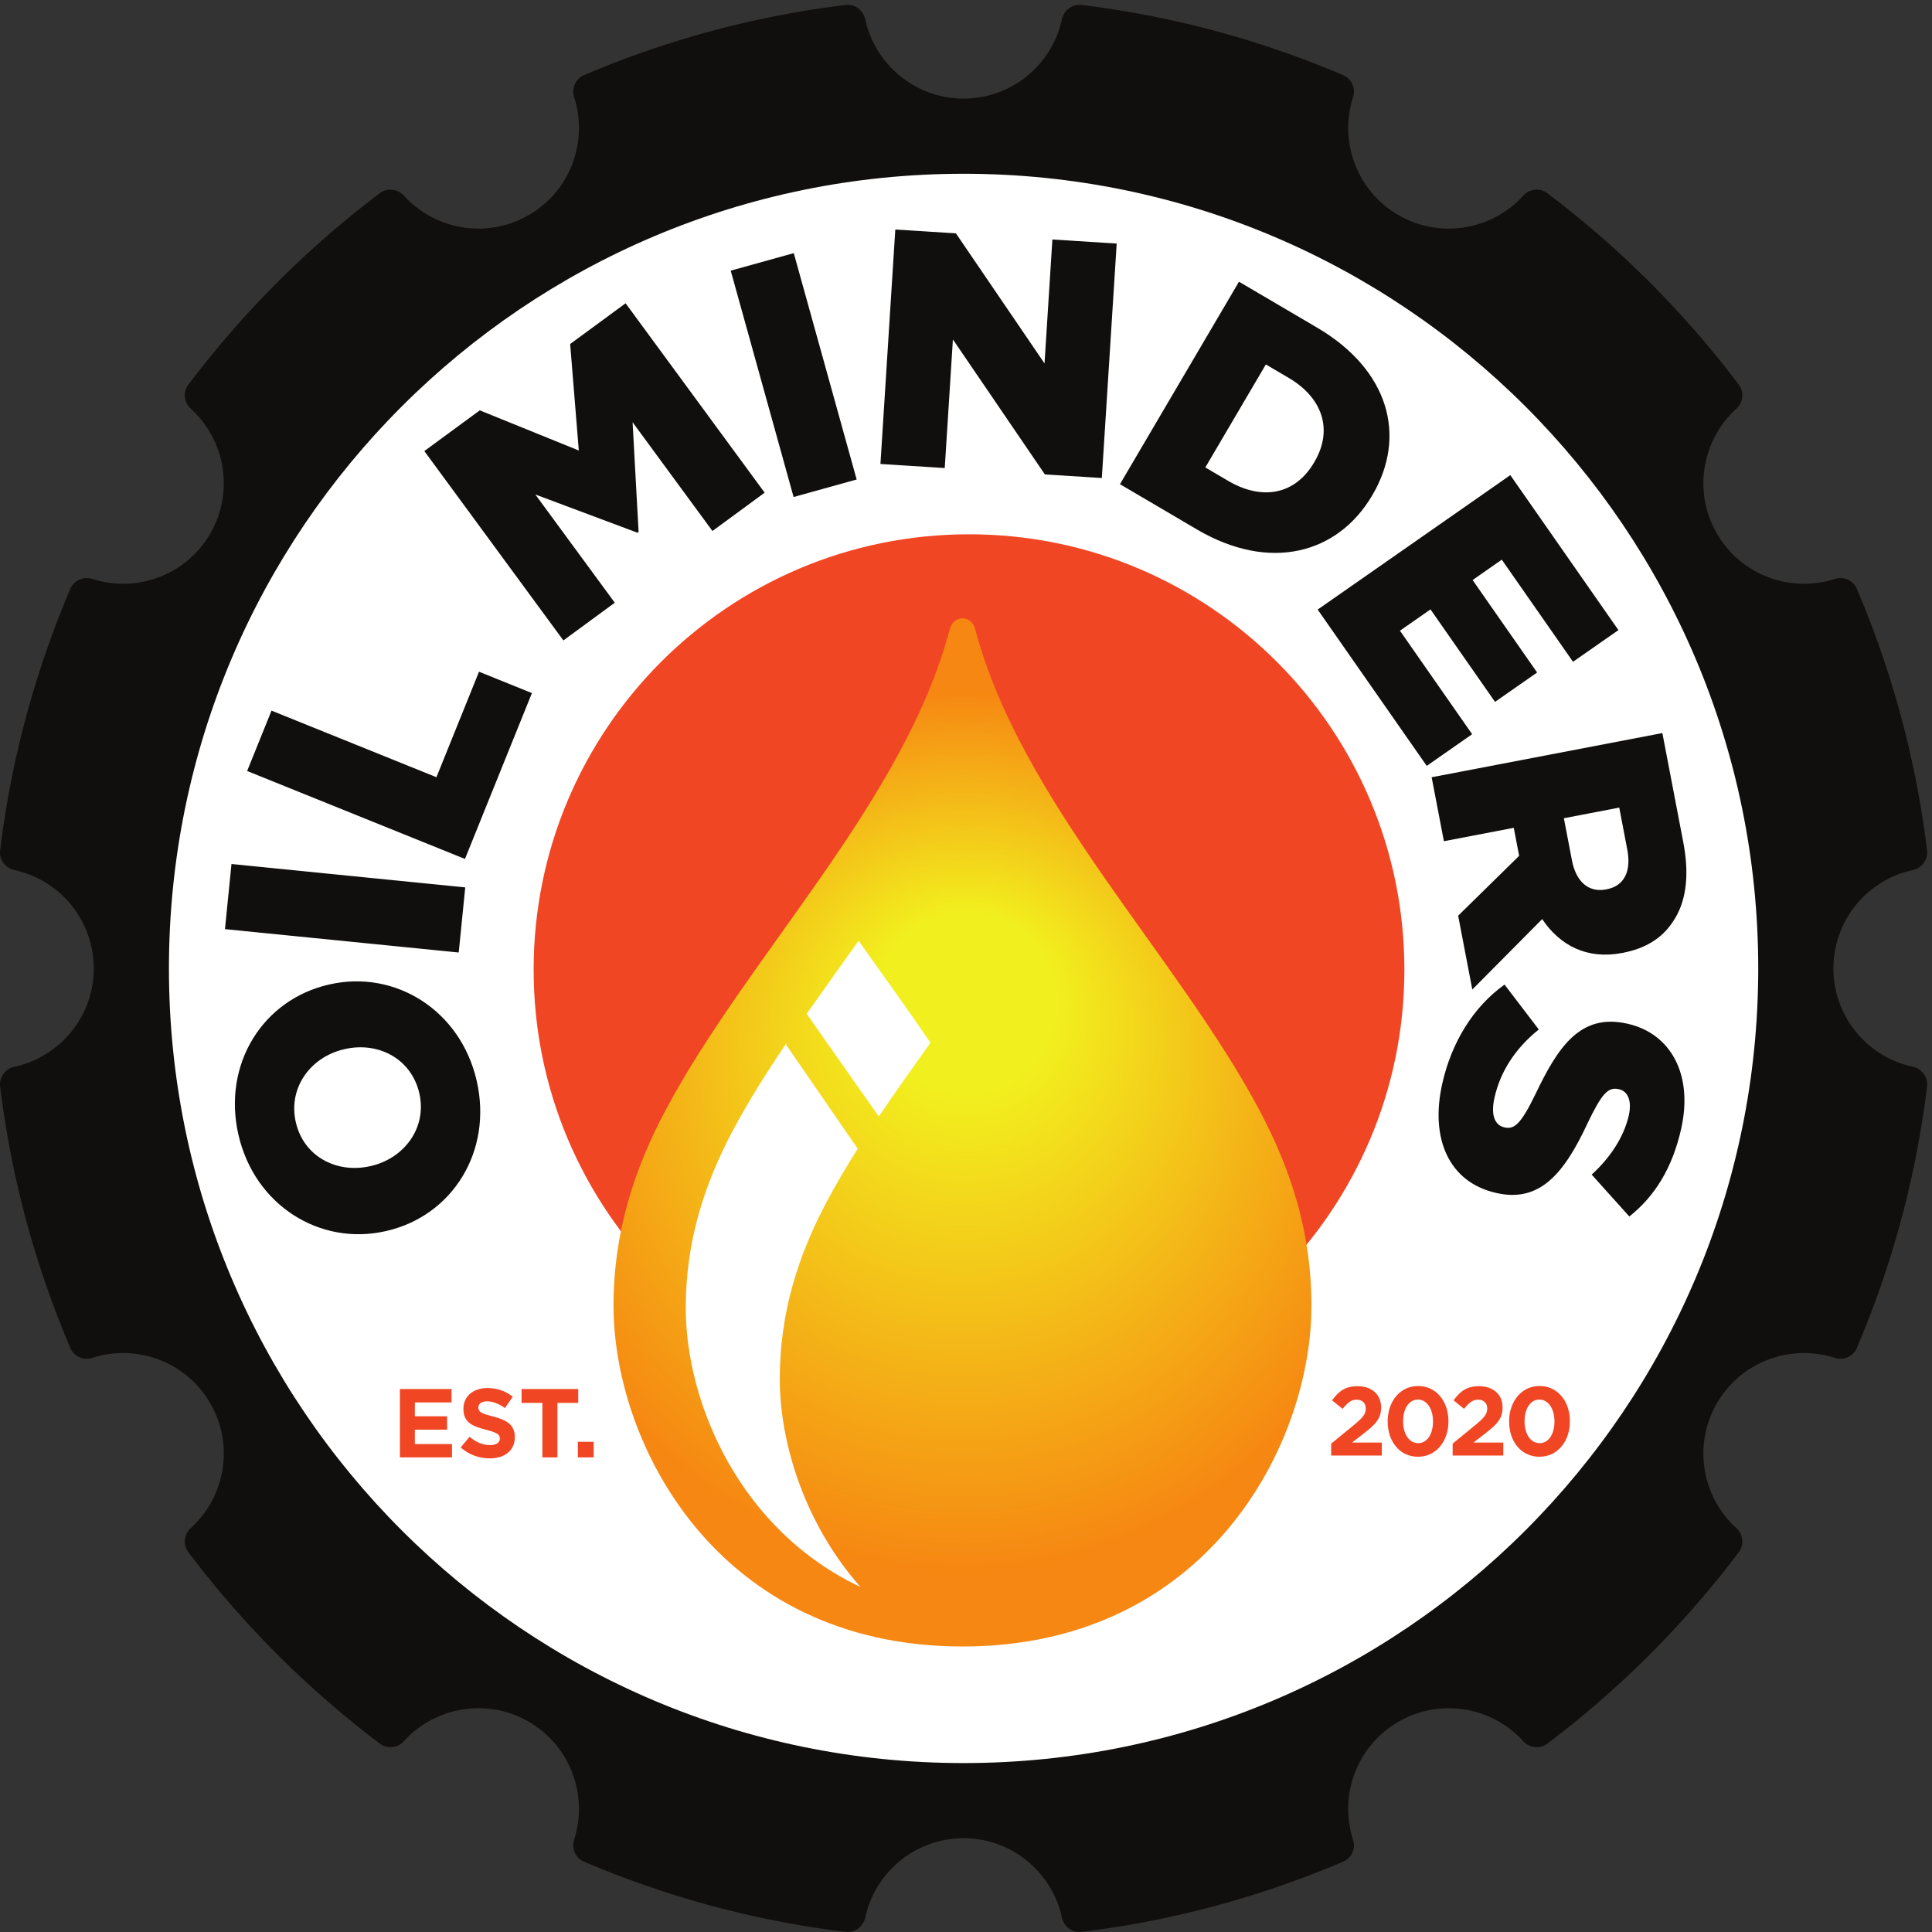
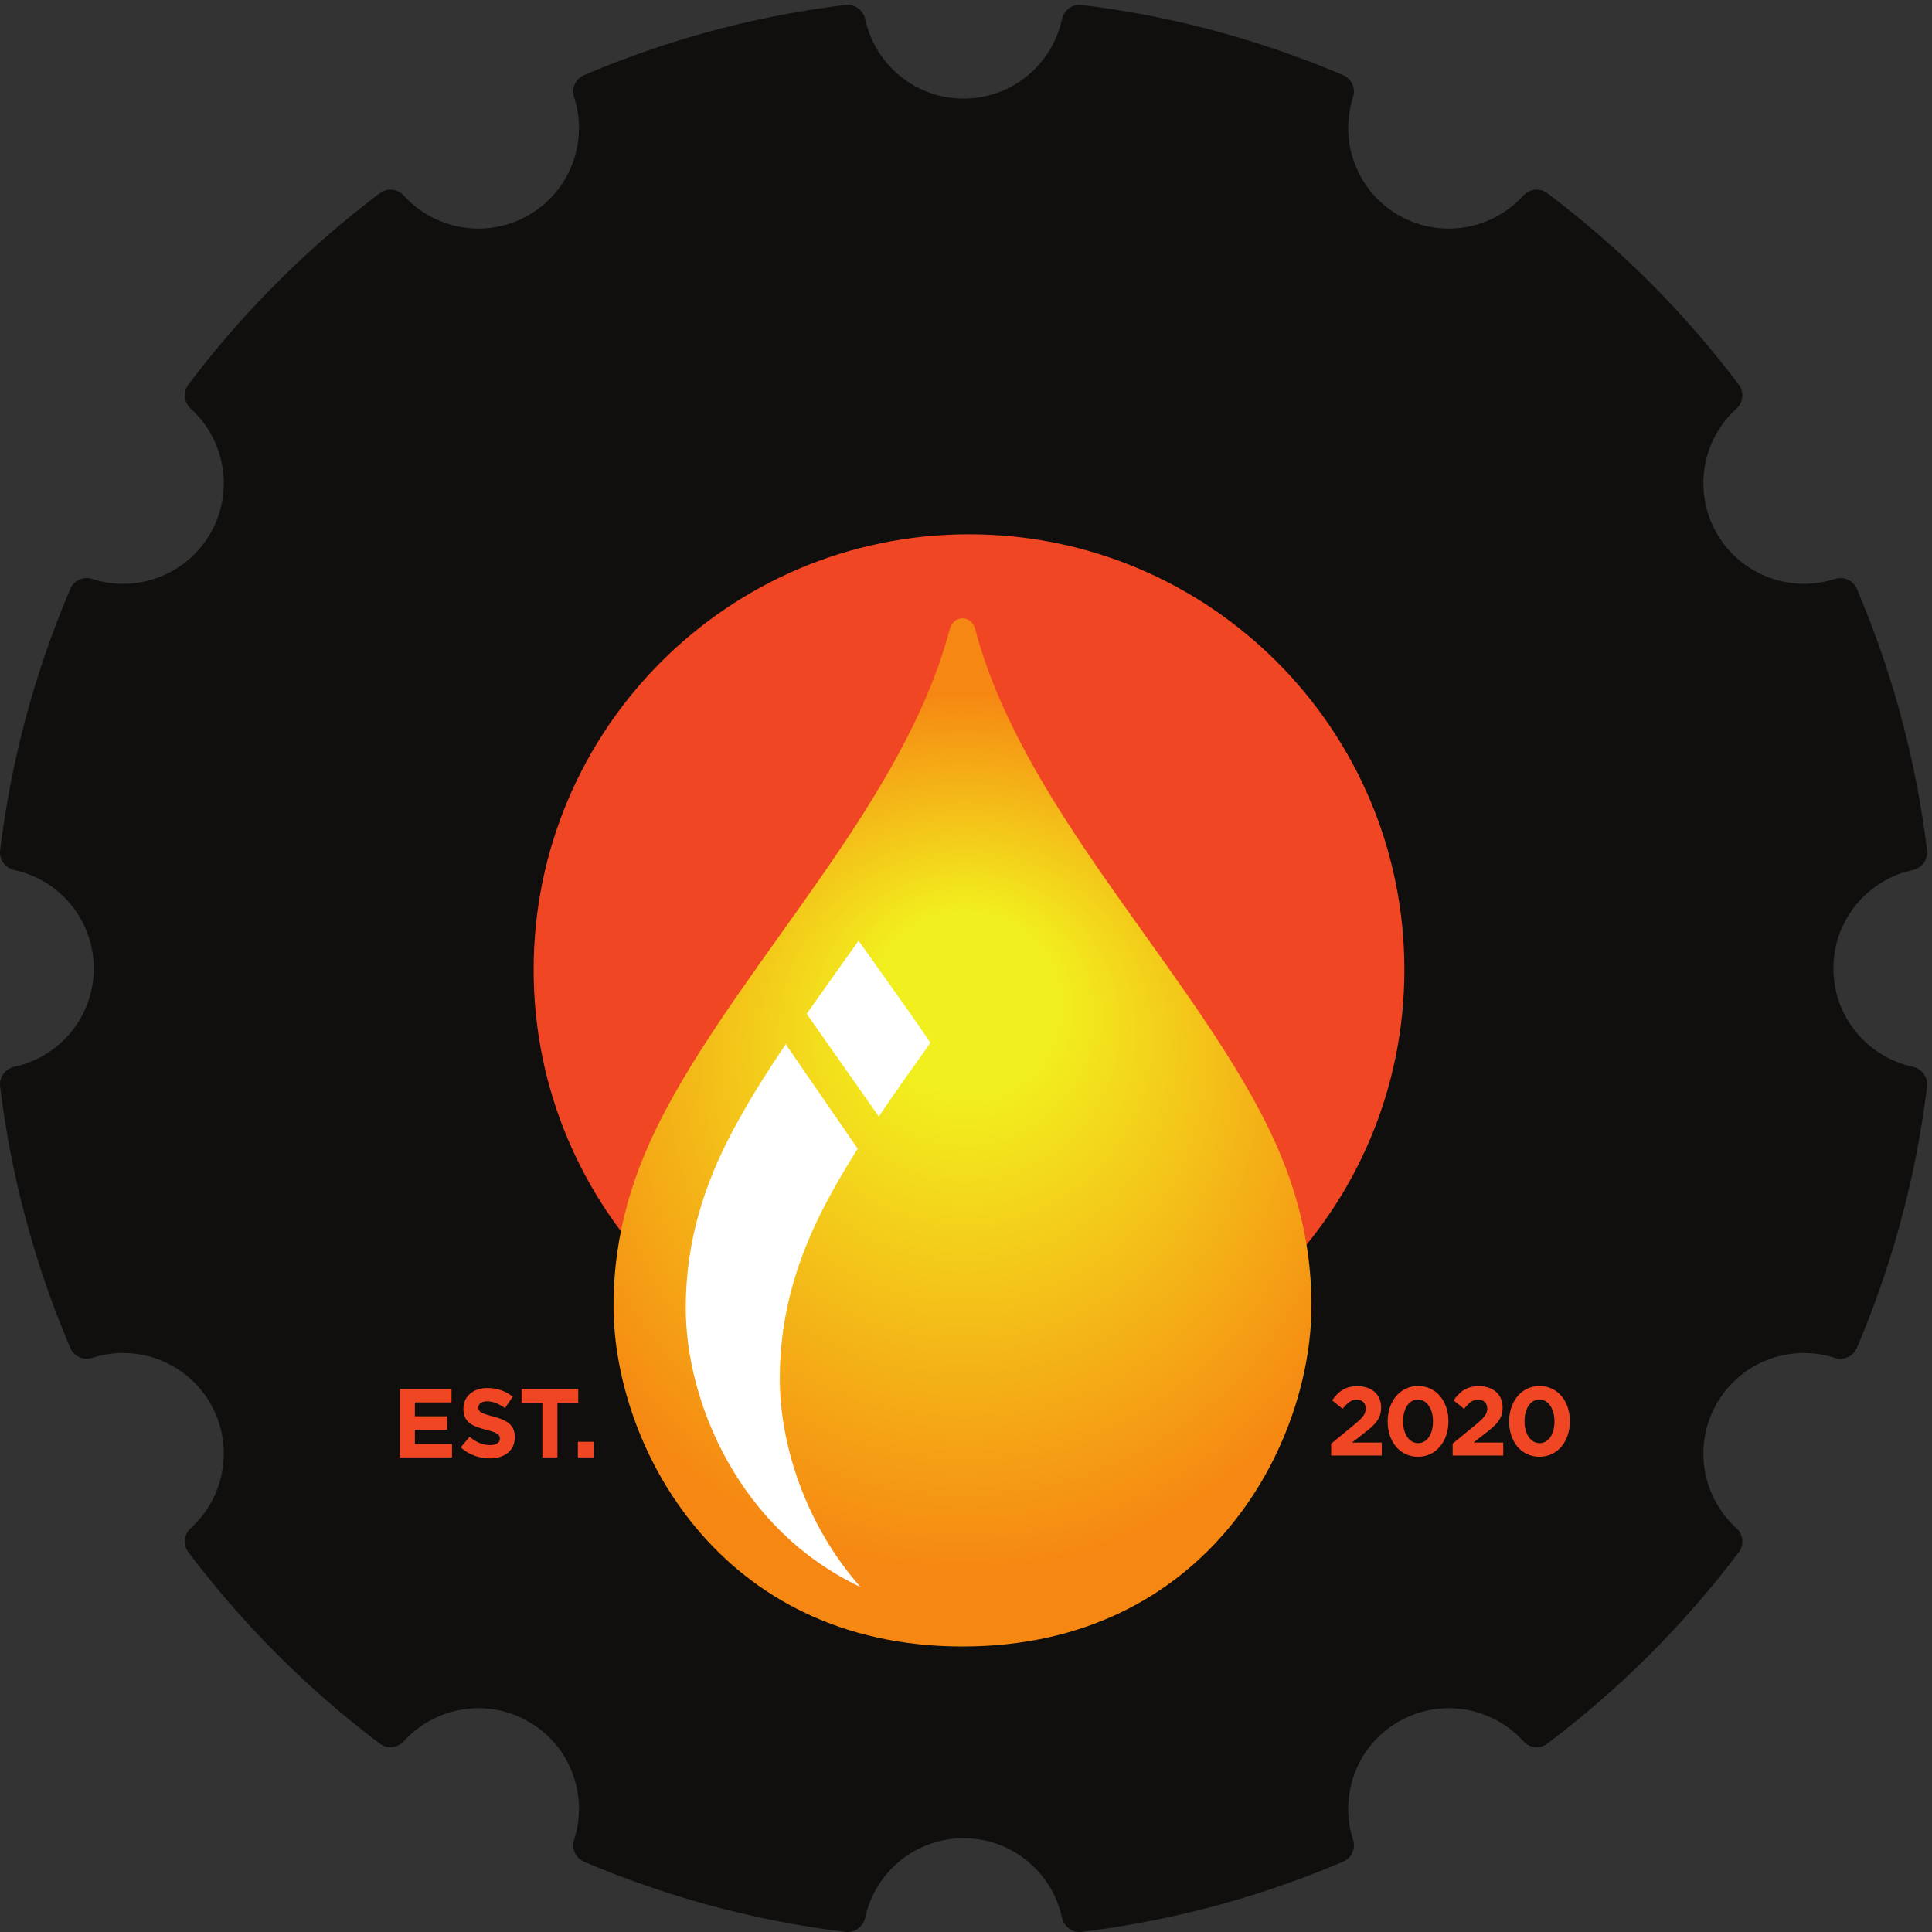
<svg xmlns="http://www.w3.org/2000/svg" viewBox="0 0 511.667 511.667">
  <rect x="0" y="0" width="511.667" height="511.667" fill="#333333" stroke="none" />
  <defs>
    <radialGradient id="a" cx="0" cy="0" r="1" fx=".37" fy=".009" gradientTransform="matrix(0 874.847 874.847 0 1916.57 1592.2)" gradientUnits="userSpaceOnUse" spreadMethod="pad">
      <stop offset="0" style="stop-opacity:1;stop-color:#f2ef1e" />
      <stop offset=".206" style="stop-opacity:1;stop-color:#f2ef1e" />
      <stop offset="1" style="stop-opacity:1;stop-color:#f68712" />
    </radialGradient>
  </defs>
  <path d="M3418.76 1052.72c48.11 83.33 146.92 118.88 234.93 90.53 17.47-5.63 36.55 2.7 43.74 19.58 69.59 163.41 117.62 338.18 139.82 521 2.24 18.51-10.6 35.2-28.82 39.17-90.11 19.67-157.62 99.73-157.62 195.75s67.51 176.08 157.62 195.74c18.22 3.98 31.06 20.67 28.82 39.18-22.2 182.82-70.23 357.59-139.82 520.99-7.19 16.89-26.27 25.21-43.74 19.59-88.01-28.36-186.82 7.2-234.93 90.53-48.06 83.25-29.54 186.47 38.86 248.54 13.6 12.34 15.89 33.07 4.83 47.73a1942.953 1942.953 0 0 1-381.4 381.4c-14.66 11.05-35.39 8.76-47.73-4.83-62.07-68.4-165.29-86.92-248.54-38.86-83.33 48.11-118.88 146.91-90.53 234.93 5.63 17.47-2.7 36.54-19.58 43.74-163.41 69.59-338.18 117.62-521 139.82-18.51 2.24-35.2-10.6-39.17-28.82-19.67-90.11-99.73-157.62-195.75-157.62s-176.08 67.51-195.74 157.62c-3.98 18.22-20.67 31.06-39.18 28.82-182.82-22.2-357.59-70.23-520.99-139.82-16.89-7.2-25.22-26.28-19.59-43.74 28.35-88.02-7.2-186.82-90.53-234.93-83.247-48.06-186.47-29.54-248.54 38.86-12.336 13.59-33.071 15.88-47.727 4.83a1943.099 1943.099 0 0 1-381.402-381.4c-11.055-14.66-8.766-35.39 4.832-47.73 68.398-62.07 86.922-165.29 38.855-248.54-48.105-83.33-146.91-118.88-234.925-90.53-17.469 5.62-36.547-2.7-43.739-19.59-69.59-163.4-117.62-338.17-139.82-520.99-2.246-18.51 10.594-35.2 28.812-39.18 90.118-19.66 157.625-99.72 157.625-195.74 0-96.02-67.507-176.08-157.625-195.75-18.218-3.97-31.058-20.66-28.812-39.17 22.2-182.82 70.23-357.59 139.82-521 7.192-16.88 26.27-25.21 43.739-19.58 88.015 28.35 186.82-7.2 234.925-90.53 48.067-83.251 29.543-186.47-38.855-248.54-13.598-12.34-15.887-33.071-4.832-47.731a1942.844 1942.844 0 0 1 381.402-381.398c14.656-11.063 35.391-8.77 47.727 4.828 62.07 68.402 165.293 86.922 248.54 38.859 83.33-48.109 118.89-146.918 90.53-234.929-5.62-17.469 2.7-36.547 19.59-43.739C1326.24 70.48 1501.01 22.45 1683.83.25c18.51-2.238 35.2 10.602 39.18 28.82 19.66 90.11 99.72 157.621 195.74 157.621 96.02 0 176.08-67.511 195.75-157.62 3.97-18.22 20.66-31.06 39.17-28.821 182.82 22.2 357.59 70.23 521 139.82 16.88 7.192 25.21 26.27 19.58 43.739-28.35 88.011 7.2 186.82 90.53 234.929 83.25 48.063 186.47 29.543 248.54-38.859 12.34-13.598 33.07-15.891 47.73-4.828a1942.97 1942.97 0 0 1 381.4 381.398c11.06 14.66 8.77 35.391-4.83 47.731-68.4 62.07-86.92 165.289-38.86 248.54" style="fill:#100f0d;fill-opacity:1;fill-rule:nonzero;stroke:none" transform="matrix(.133 0 0 -.133 0 511.667)" />
-   <path d="M3501.12 1918.75c0-873.92-708.45-1582.371-1582.37-1582.371-873.91 0-1582.363 708.451-1582.363 1582.371 0 873.91 708.453 1582.36 1582.363 1582.36 873.92 0 1582.37-708.45 1582.37-1582.36" style="fill:#fff;fill-opacity:1;fill-rule:nonzero;stroke:none" transform="matrix(.133 0 0 -.133 0 511.667)" />
  <path d="M2796.49 1916.26c0-478.8-388.14-866.94-866.94-866.94-478.8 0-866.95 388.14-866.95 866.94 0 478.8 388.15 866.95 866.95 866.95 478.8 0 866.94-388.15 866.94-866.95" style="fill:#f14624;fill-opacity:1;fill-rule:evenodd;stroke:none" transform="matrix(.133 0 0 -.133 0 511.667)" />
  <path d="M1891.18 2594.09c-90.97-344.07-402.42-650.06-566.01-957.97-61.71-116.15-103.46-241.46-103.46-389.32 0-275.812 207.78-678.261 694.87-678.261 487.09 0 694.86 402.449 694.86 678.261 0 147.86-41.75 273.17-103.46 389.32-163.58 307.91-475.05 613.9-566 957.97-3.16 11.92-12.22 21.77-25.4 21.77-13.19 0-22.25-9.85-25.4-21.77" style="fill:url(#a);fill-opacity:1;fill-rule:evenodd;stroke:none" transform="matrix(.133 0 0 -.133 0 511.667)" />
  <path d="M1709.66 1973.83c-34.56-48.87-69.57-97.32-103.36-145.52l143.64-204.42c32.83 48.7 67.69 97.58 102.82 146.81-45.53 67.21-94.76 134.76-143.1 203.13zm-143.5-203.71c-39.37-58.16-75.95-116.06-106.75-174.04-56.02-105.43-93.91-219.17-93.91-353.39 0-188.36 106.79-441.78 347.98-555.741-110.15 124.59-160.72 285.031-160.72 414.661 0 134.22 37.9 247.97 93.91 353.4 18.54 34.92 39.2 69.81 61.28 104.73l-142.36 206.61.57 3.77" style="fill:#fff;fill-opacity:1;fill-rule:evenodd;stroke:none" transform="matrix(.133 0 0 -.133 0 511.667)" />
  <path d="m686.758 1758.15-1.309-.3c-65.801-14.98-112.312-75.61-96.426-145.32 15.727-69.05 82.301-102.57 148.102-87.56l1.305.29c65.8 14.98 112.304 75.59 96.578 144.67-15.879 69.71-82.449 103.2-148.25 88.22zm82.508-362.25-1.305-.3c-130.957-29.84-261.203 51.53-293.254 192.25-32.051 140.76 49.094 268.87 180.051 298.71l1.312.3c130.957 29.81 261.192-51.53 293.243-192.28 32.058-140.72-49.09-268.87-180.047-298.68M447.973 1996.97l12.965 129.69 465.476-46.57-12.965-129.66-465.476 46.54M492.117 2311.85l48.531 120.22 328.407-132.59 84.804 210.07 105.331-42.53-133.327-330.28-433.746 175.11M844.957 2948.93 955.402 3030l197.148-79.95-17.22 212.07 110.43 81.07 276.88-377.11-103.97-76.33-159.01 216.58 11.95-218.41-2.15-1.61-203.49 76.15 158.23-215.5-102.36-75.14-276.883 377.11M1455.06 3308.18l125.56 34.89 125.23-450.77-125.57-34.88-125.22 450.76M1782.79 3390.08l120.71-7.65 176.42-258.96 15.66 246.77 128.05-8.13-29.61-466.84-113.38 7.18-183.16 268.75-16.25-256.09-128.04 8.13 29.6 466.84M2445.61 2889.6c66.83-39.3 132.85-28.51 171.11 36.61l.68 1.13c37.92 64.54 15.57 128.05-51.25 167.3l-45.51 26.75-120.53-205.06zm21.52 396.57 155.53-91.42c144.01-84.66 178.76-216.69 110.38-333.06l-.68-1.13c-68.4-116.37-203.85-153-349.01-67.69l-153.22 90.09 237 403.21M3007.44 2900.99l215.29-308.56-90.43-63.09-141.86 203.34-58.09-40.55 128.47-184.12-83.84-58.49-128.47 184.12-60.84-42.42 143.77-206.07-90.42-63.1-217.18 311.26 383.6 267.68M3130.17 2133.81c8.3-43.31 34.07-64.22 67.55-57.82l1.31.24c36.1 6.94 49.45 36.69 41.29 79.35l-15.98 83.38-110.26-21.15zm180.05 253.59 41.61-217.25c13.47-70.25 4.39-122.31-21.21-159.21-21.1-31.95-53.9-52.5-99.2-61.19l-1.29-.24c-70.24-13.47-124.01 15.04-159.23 67.48l-139.15-140.3-28.17 147.04L3025 2142.91l-10.7 55.8-139.13-26.67-24.4 127.35 459.45 88.01M2995.96 1886.53l68.17-89.4c-46.01-36.87-76.26-82.79-88.18-135.59-7.67-33.91-.05-54.79 19.49-59.24l1.32-.27c18.89-4.3 32.72 8.34 61.04 67.04 44.11 92.11 88.43 160.9 182.3 139.69l1.3-.3c84.75-19.16 130.84-100.14 106.11-209.66-17.54-77.57-52.1-133.46-103.06-174.04l-75.01 83.42c38.76 35.09 64.72 77.18 73.85 117.61 6.92 30.61-2.74 48.56-19.03 52.24l-1.3.3c-20.85 4.71-33.52-8.87-62.16-68.85-46.52-99.79-95.15-157.31-180.54-138.03l-1.3.3c-93.22 21.06-131.98 107.23-106.93 218.06 18.26 80.83 61.06 151.99 123.93 196.72" style="fill:#100f0d;fill-opacity:1;fill-rule:nonzero;stroke:none" transform="matrix(.133 0 0 -.133 0 511.667)" />
  <path d="M796.316 1081.23h102.739v-26.66H826.09v-27.62h64.211v-26.66H826.09v-28.61h73.945v-26.66H796.316v136.21M917.34 964.871l17.711 21.211c12.262-10.121 25.101-16.551 40.668-16.551 12.258 0 19.652 4.867 19.652 12.848v.391c0 7.589-4.668 11.48-27.433 17.31-27.438 7.02-45.145 14.6-45.145 41.64v.4c0 24.72 19.848 41.06 47.672 41.06 19.851 0 36.775-6.23 50.595-17.32l-15.57-22.57c-12.06 8.36-23.931 13.42-35.412 13.42-11.48 0-17.512-5.25-17.512-11.87v-.38c0-8.96 5.832-11.87 29.379-17.91 27.635-7.2 43.205-17.13 43.205-40.87v-.379c0-27.051-20.64-42.219-50.013-42.219-20.625 0-41.449 7.188-57.797 21.789M1080.01 1053.59h-41.45v27.64h112.87v-27.64h-41.45V945.02h-29.97v108.57M1150.64 976.148h31.53V945.02h-31.53v31.128M2650.74 972.441l45.33 37.169c16.94 14 23.54 21.4 23.54 32.68 0 11.49-7.58 17.72-18.28 17.72-10.51 0-17.72-5.85-27.83-18.3l-21.02 16.94c13.43 18.29 26.47 28.21 50.79 28.21 28.21 0 46.89-16.55 46.89-42.04v-.38c0-22.77-11.67-34.05-35.79-52.729l-22.19-17.121h59.34v-25.891h-100.78v23.742M2853.49 1016.42v.38c0 24.72-12.07 43.4-29.98 43.4-17.89 0-29.57-18.1-29.57-43v-.4c0-24.902 11.87-43.378 29.97-43.378 18.09 0 29.58 18.289 29.58 42.998zm-90.29 0v.38c0 39.51 24.51 70.44 60.71 70.44 36 0 60.32-30.55 60.32-70.04v-.4c0-39.491-24.32-70.441-60.72-70.441-36.38 0-60.31 30.551-60.31 70.061M2892.59 972.441l45.34 37.169c16.93 14 23.55 21.4 23.55 32.68 0 11.49-7.6 17.72-18.3 17.72-10.51 0-17.7-5.85-27.82-18.3l-21.02 16.94c13.42 18.29 26.46 28.21 50.78 28.21 28.23 0 46.91-16.55 46.91-42.04v-.38c0-22.77-11.68-34.05-35.81-52.729l-22.18-17.121h59.35v-25.891h-100.8v23.742M3095.34 1016.42v.38c0 24.72-12.06 43.4-29.97 43.4-17.9 0-29.58-18.1-29.58-43v-.4c0-24.902 11.88-43.378 29.98-43.378 18.09 0 29.57 18.289 29.57 42.998zm-90.29 0v.38c0 39.51 24.51 70.44 60.72 70.44 35.98 0 60.31-30.55 60.31-70.04v-.4c0-39.491-24.33-70.441-60.71-70.441s-60.32 30.551-60.32 70.061" style="fill:#f14624;fill-opacity:1;fill-rule:nonzero;stroke:none" transform="matrix(.133 0 0 -.133 0 511.667)" />
</svg>